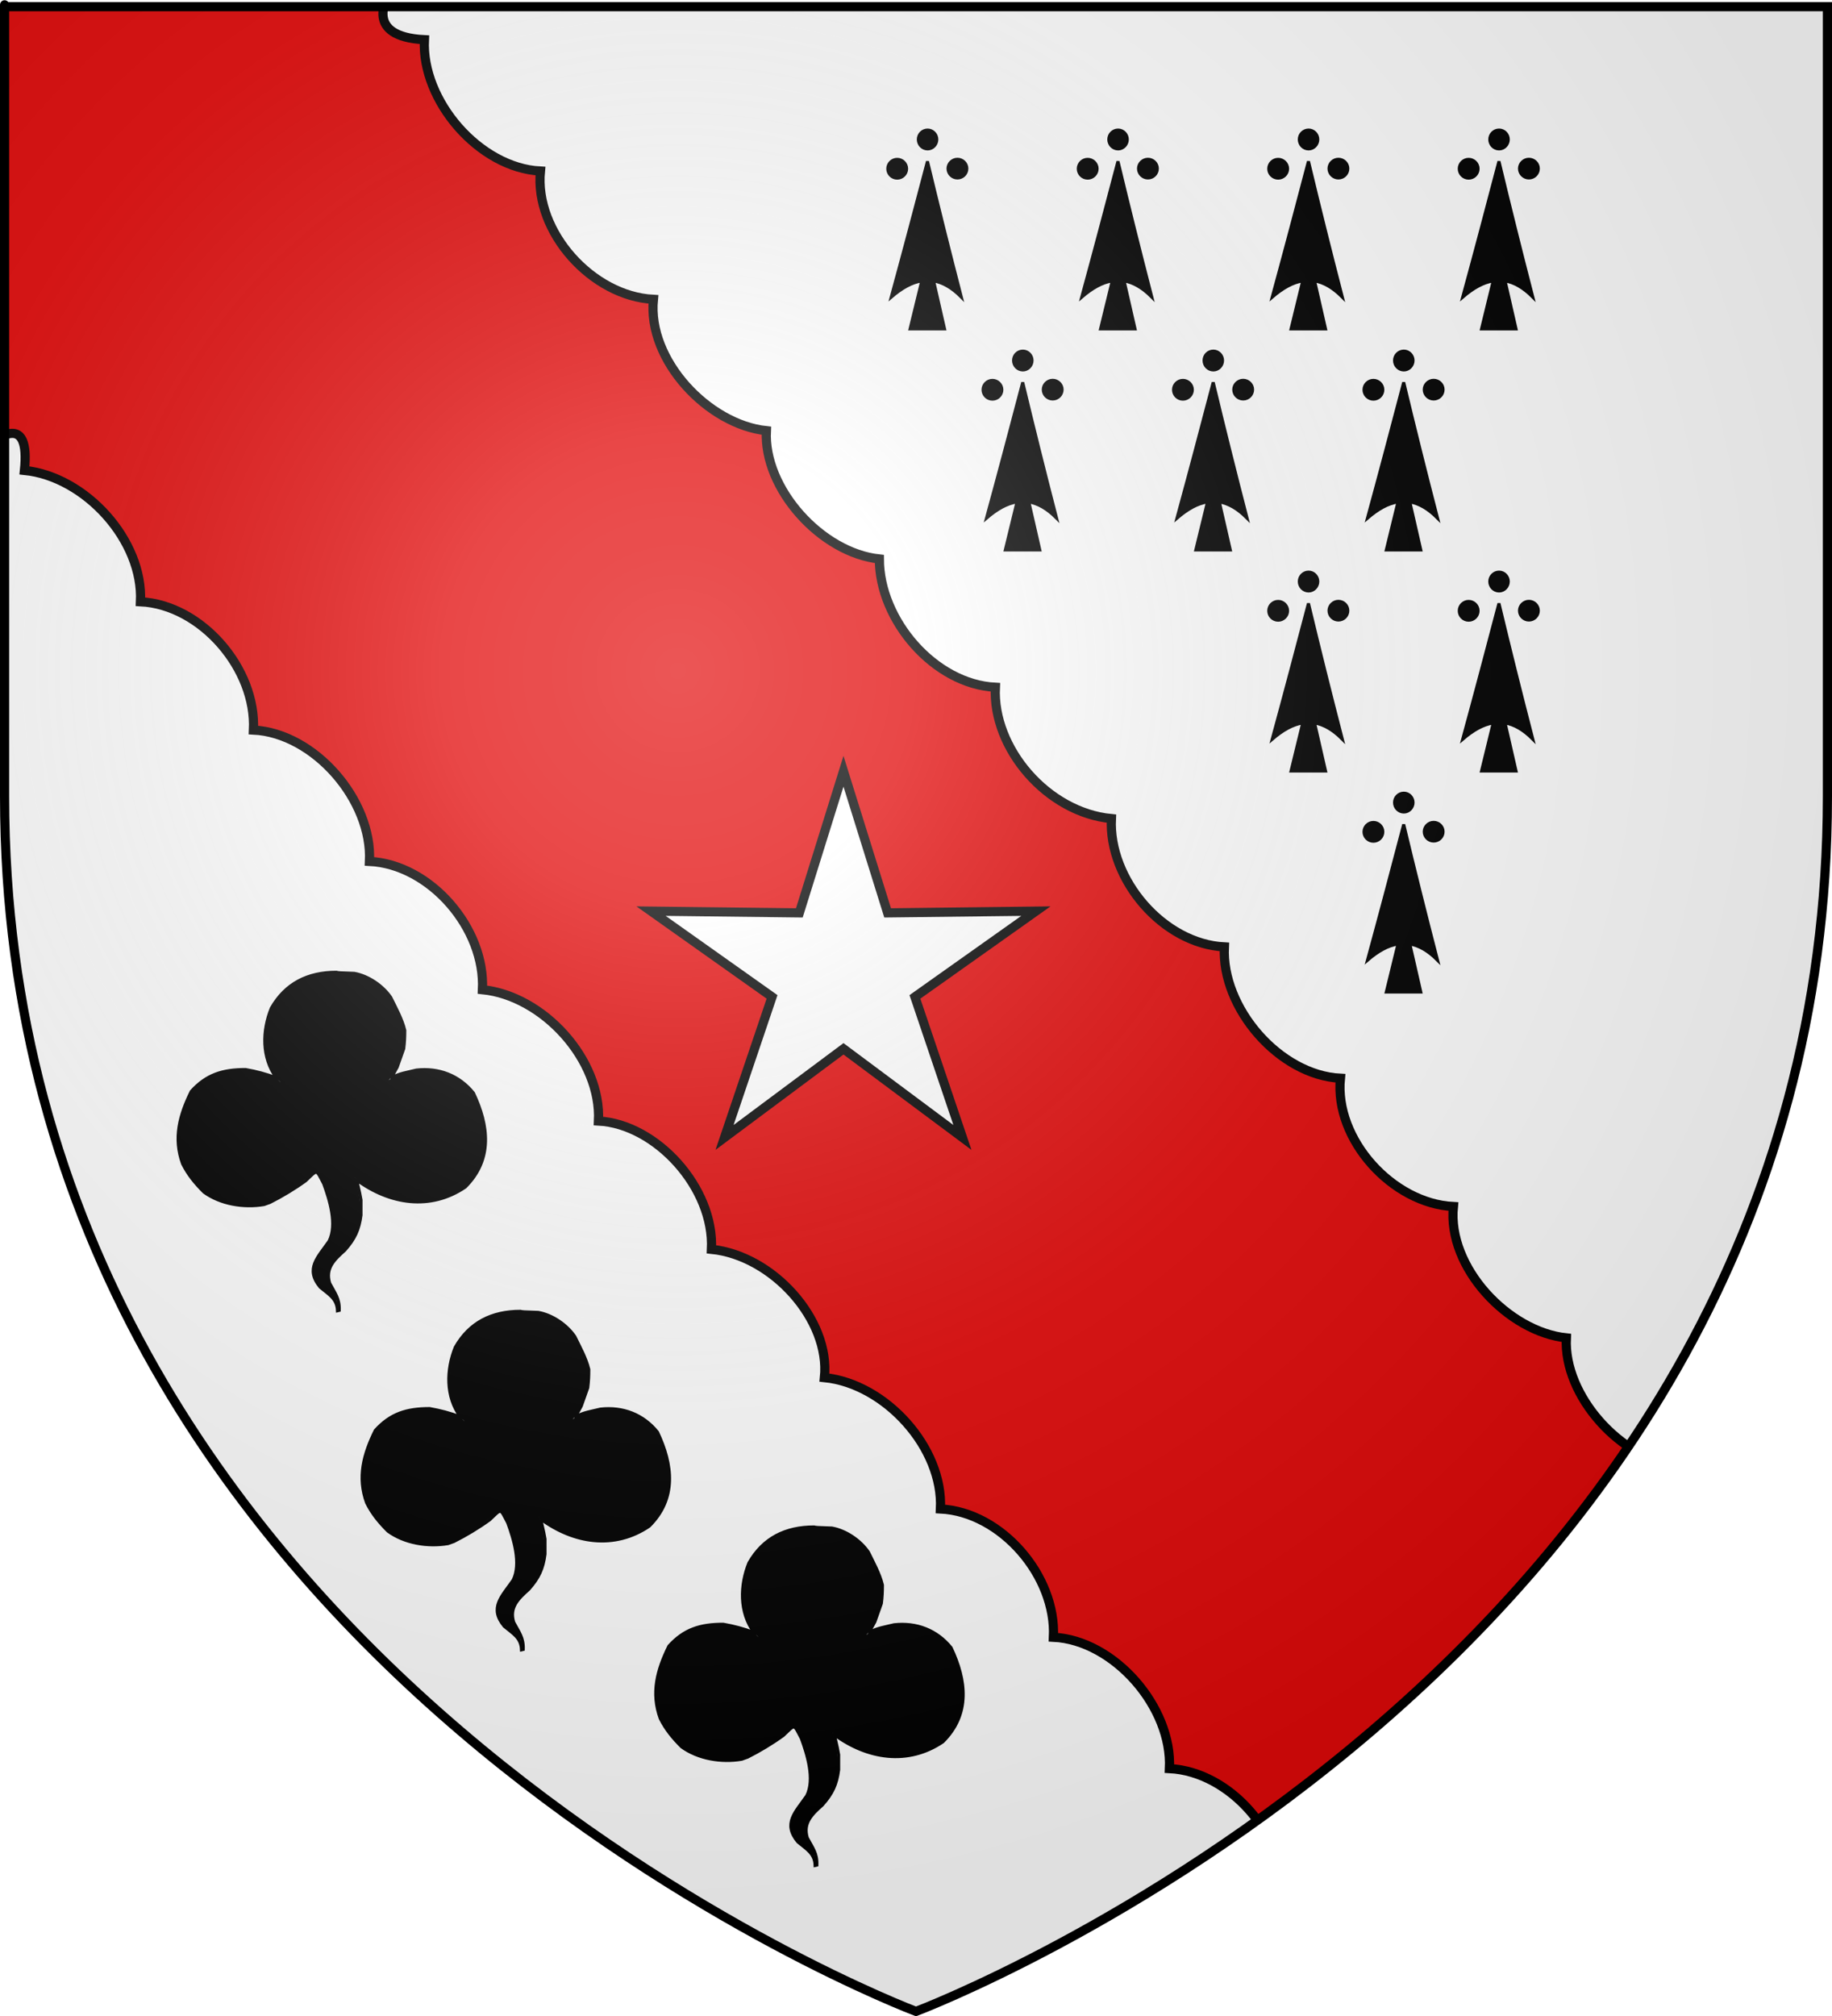
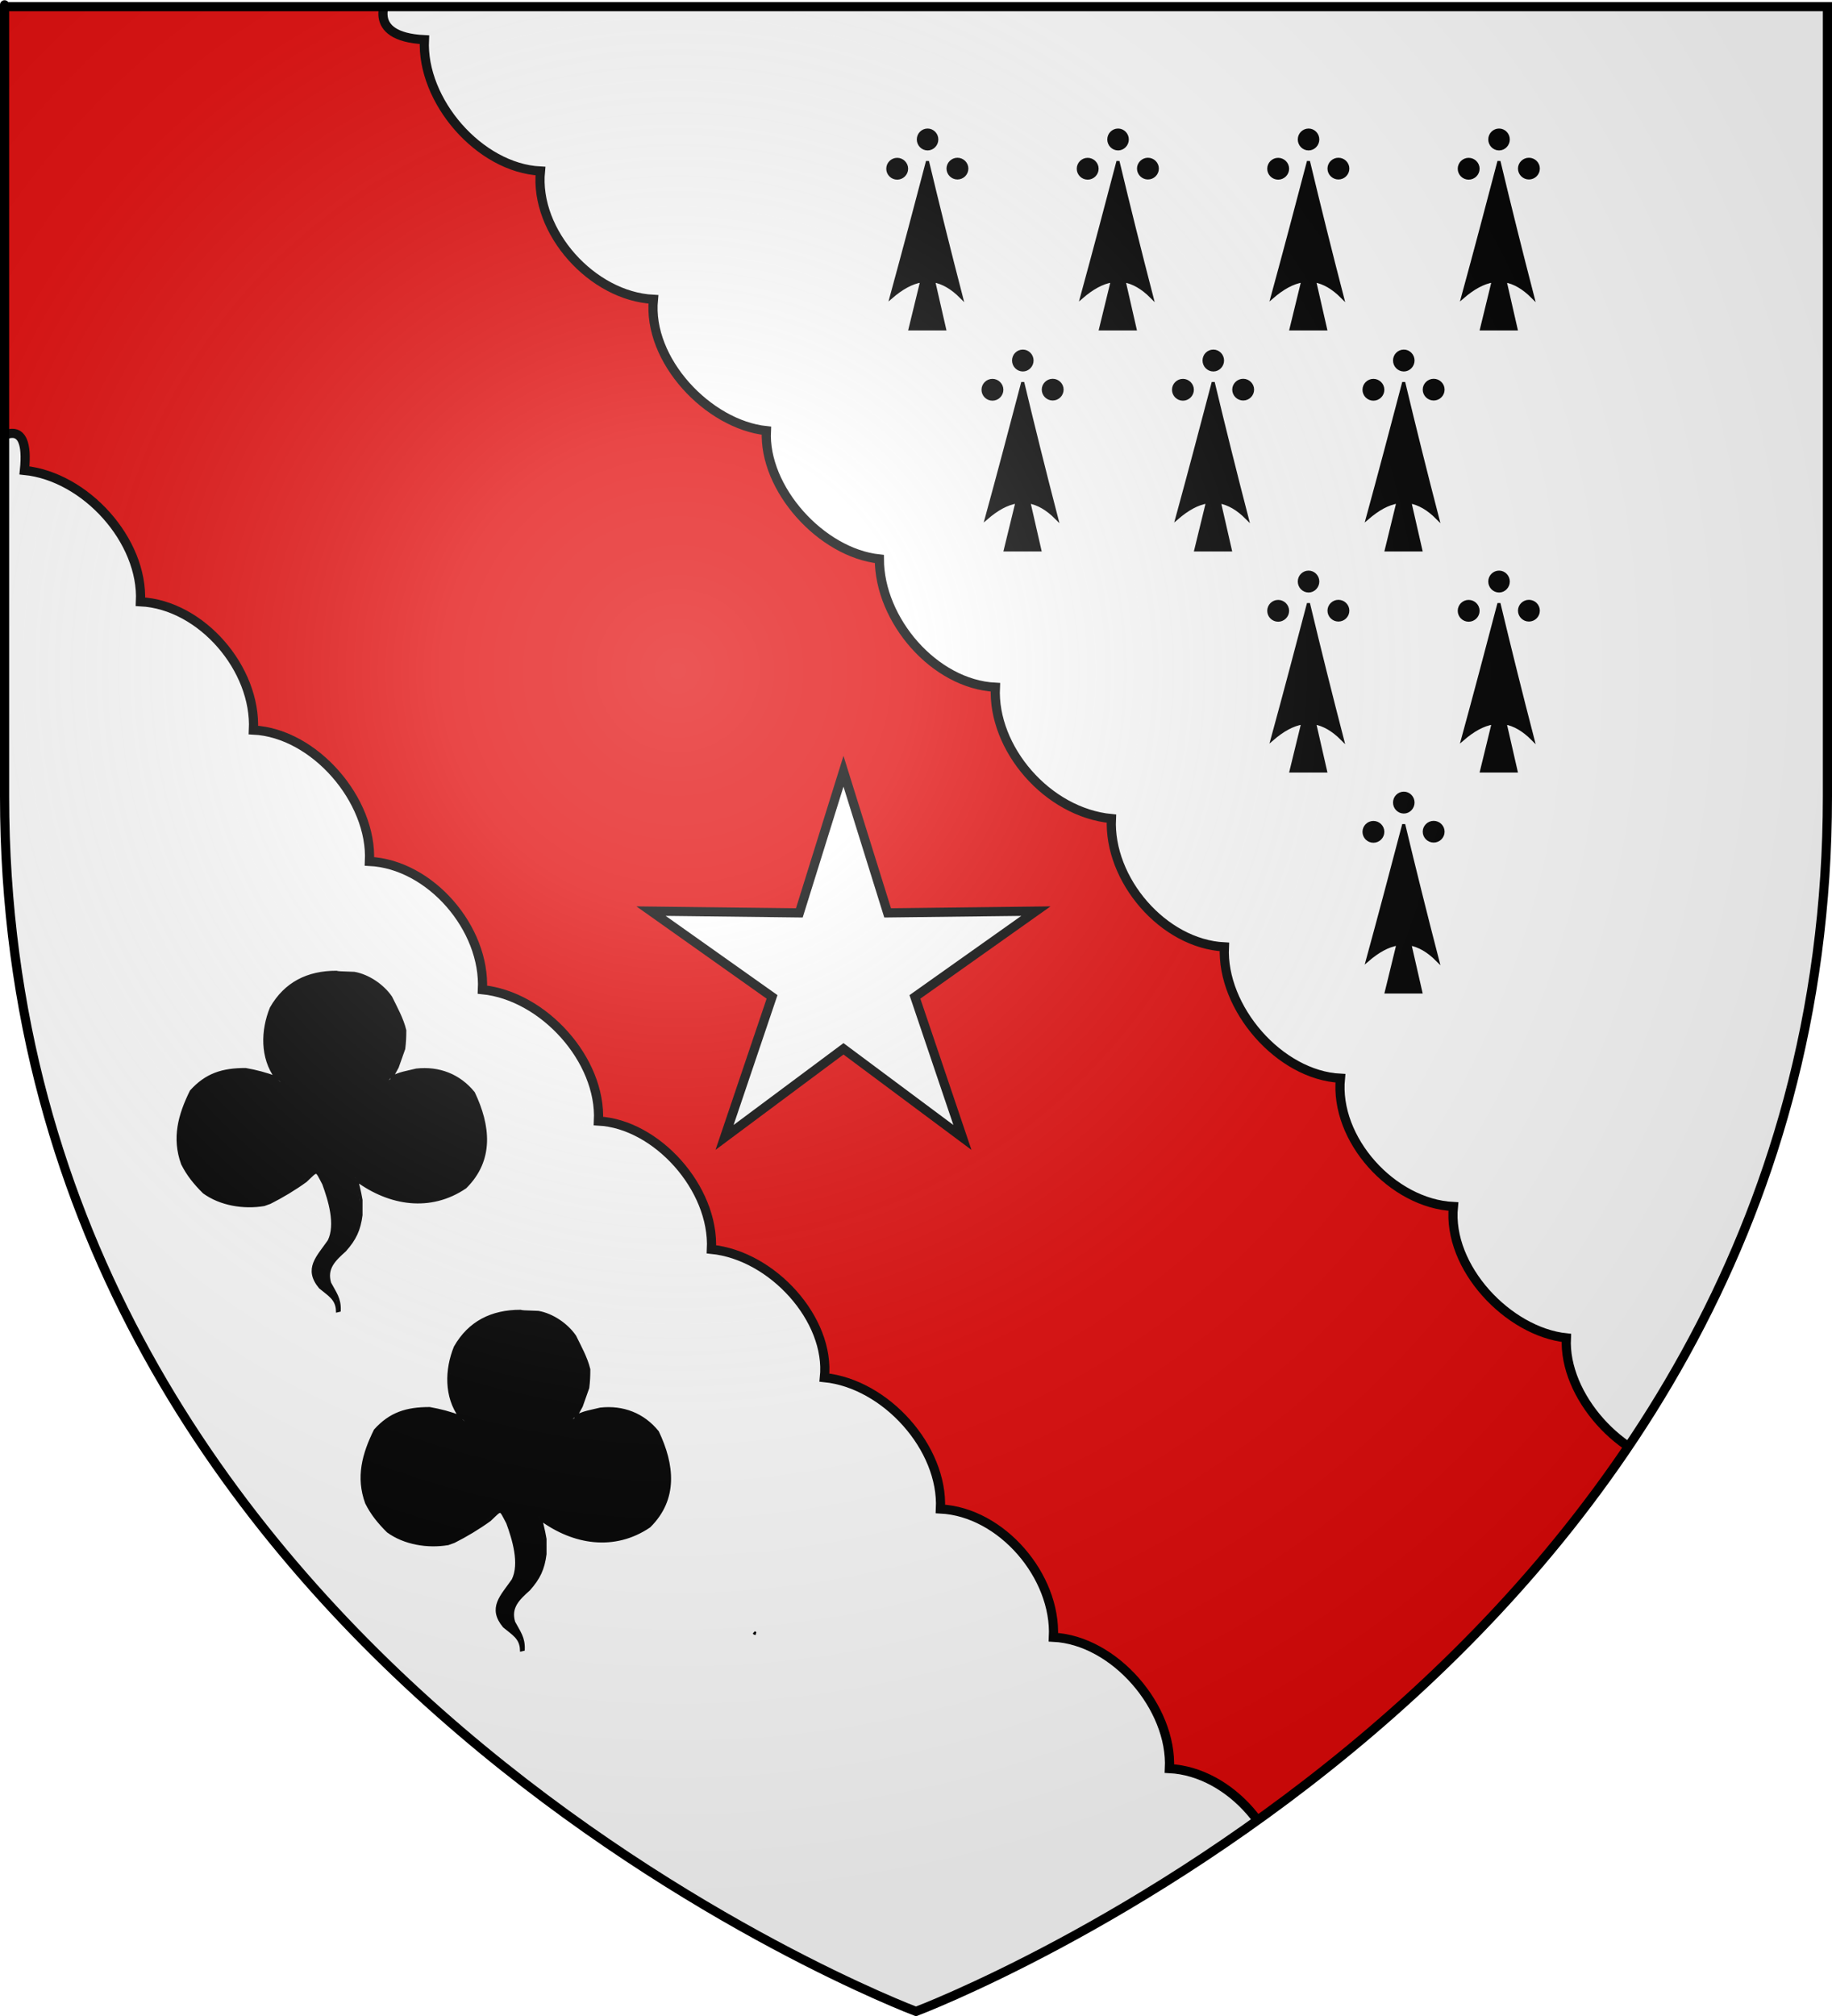
<svg xmlns="http://www.w3.org/2000/svg" xmlns:ns1="http://sodipodi.sourceforge.net/DTD/sodipodi-0.dtd" xmlns:ns2="http://www.inkscape.org/namespaces/inkscape" xmlns:xlink="http://www.w3.org/1999/xlink" height="660" width="600" version="1.0" id="svg2" ns1:version="0.32" ns2:version="0.44" ns1:docname="Blason_Vide_3D.svg" ns1:docbase="D:\Mes documents\Renaud-Notre Lapin" ns2:export-filename="/Users/olivier/Desktop/Blason Rouge/Blason_Vide_3D.png" ns2:export-xdpi="144" ns2:export-ydpi="144">
  <rect width="100%" height="100%" fill="#333333" stroke="none" />
  <ns1:namedview ns2:window-height="712" ns2:window-width="1024" ns2:pageshadow="2" ns2:pageopacity="0.0" guidetolerance="10.0" gridtolerance="10.0" objecttolerance="10.0" borderopacity="1.0" bordercolor="#666666" pagecolor="#ffffff" id="base" showgrid="false" height="660px" ns2:zoom="0.44547727" ns2:cx="396.46229" ns2:cy="478.04383" ns2:window-x="-4" ns2:window-y="-4" ns2:current-layer="layer3" />
  <desc id="desc4">Flag of Canton of Valais (Wallis)</desc>
  <defs id="defs6">
    <linearGradient id="linearGradient2893">
      <stop style="stop-color:white;stop-opacity:0.314;" offset="0" id="stop2895" />
      <stop id="stop2897" offset="0.19" style="stop-color:white;stop-opacity:0.251;" />
      <stop style="stop-color:#6b6b6b;stop-opacity:0.125;" offset="0.6" id="stop2901" />
      <stop style="stop-color:black;stop-opacity:0.125;" offset="1" id="stop2899" />
    </linearGradient>
    <linearGradient id="linearGradient2885">
      <stop id="stop2887" offset="0" style="stop-color:white;stop-opacity:1;" />
      <stop style="stop-color:white;stop-opacity:1;" offset="0.229" id="stop2891" />
      <stop id="stop2889" offset="1" style="stop-color:black;stop-opacity:1;" />
    </linearGradient>
    <linearGradient id="linearGradient2955">
      <stop id="stop2867" offset="0" style="stop-color:#fd0000;stop-opacity:1;" />
      <stop style="stop-color:#e77275;stop-opacity:0.659;" offset="0.5" id="stop2873" />
      <stop style="stop-color:black;stop-opacity:0.323;" offset="1" id="stop2959" />
    </linearGradient>
    <radialGradient ns2:collect="always" xlink:href="#linearGradient2955" id="radialGradient2961" cx="225.524" cy="218.901" fx="225.524" fy="218.901" r="300" gradientTransform="matrix(-4.167939e-4,2.183,-1.884,-3.599562e-4,615.597,-289.121)" gradientUnits="userSpaceOnUse" />
    <polygon id="star" transform="scale(53,53)" points="0,-1 0.588,0.809 -0.951,-0.309 0.951,-0.309 -0.588,0.809 0,-1 " />
    <clipPath id="clip">
      <path d="M 0,-200 L 0,600 L 300,600 L 300,-200 L 0,-200 z " id="path10" />
    </clipPath>
    <radialGradient ns2:collect="always" xlink:href="#linearGradient2955" id="radialGradient1911" gradientUnits="userSpaceOnUse" gradientTransform="matrix(-4.167939e-4,2.183,-1.884,-3.599562e-4,615.597,-289.121)" cx="225.524" cy="218.901" fx="225.524" fy="218.901" r="300" />
    <radialGradient ns2:collect="always" xlink:href="#linearGradient2955" id="radialGradient2865" gradientUnits="userSpaceOnUse" gradientTransform="matrix(0,1.749,-1.593,-1.049767e-7,551.788,-191.29)" cx="225.524" cy="218.901" fx="225.524" fy="218.901" r="300" />
    <radialGradient ns2:collect="always" xlink:href="#linearGradient2955" id="radialGradient2871" gradientUnits="userSpaceOnUse" gradientTransform="matrix(0,1.386,-1.323,-5.741131e-8,-158.082,-109.541)" cx="225.524" cy="218.901" fx="225.524" fy="218.901" r="300" />
    <radialGradient ns2:collect="always" xlink:href="#linearGradient2893" id="radialGradient3163" gradientUnits="userSpaceOnUse" gradientTransform="matrix(1.353,0,0,1.349,-77.629,-85.747)" cx="221.445" cy="226.331" fx="221.445" fy="226.331" r="300" />
  </defs>
  <g ns2:groupmode="layer" id="layer3" ns2:label="Fond écu" style="display:inline">
    <path d="M 300.000,658.500 C 300.000,658.500 598.500,546.180 598.500,260.728 C 598.500,-24.723 598.500,2.176 598.500,2.176 L 1.500,2.176 L 1.500,260.728 C 1.500,546.180 300.000,658.500 300.000,658.500 z" style="fill:#ffffff" id="path2855" />
  </g>
  <g ns2:groupmode="layer" id="layer4" ns2:label="Meubles" ns1:insensitive="true">
    <g id="g8">
      <path d="M 301.896,91.953 L 298.059,107.681 L 309.355,107.681 L 305.761,91.953 C 308.733,92.464 311.732,94.134 314.841,97.258 C 310.949,82.256 307.301,67.605 303.761,52.818 C 299.869,67.605 296.005,82.256 291.897,97.258 C 295.276,94.350 298.572,92.464 301.896,91.953 z" style="fill:#000000;stroke:black;stroke-width:1" id="path12" />
      <path d="M 303.815,42.583 C 305.436,42.583 306.814,43.957 306.814,45.654 C 306.814,47.350 305.436,48.751 303.815,48.751 C 302.113,48.751 300.761,47.350 300.761,45.654 C 300.761,43.957 302.113,42.583 303.815,42.583 z" style="fill:#000000;stroke:black;stroke-width:1" id="path13" />
      <path d="M 313.571,52.145 C 315.273,52.145 316.651,53.518 316.651,55.189 C 316.651,56.885 315.273,58.259 313.571,58.259 C 311.895,58.259 310.490,56.885 310.490,55.189 C 310.490,53.518 311.895,52.145 313.571,52.145 z" style="fill:#000000;stroke:black;stroke-width:1" id="path14" />
      <path d="M 293.844,52.171 C 295.519,52.171 296.923,53.546 296.923,55.242 C 296.923,56.939 295.519,58.313 293.844,58.313 C 292.141,58.313 290.763,56.939 290.763,55.242 C 290.763,53.546 292.141,52.171 293.844,52.171 z" style="fill:#000000;stroke:black;stroke-width:1" id="path15" />
    </g>
    <g id="g9">
      <path d="M 364.284,91.953 L 360.446,107.681 L 371.742,107.681 L 368.148,91.953 C 371.121,92.464 374.121,94.134 377.228,97.258 C 373.336,82.256 369.688,67.605 366.148,52.818 C 362.257,67.605 358.392,82.256 354.284,97.258 C 357.663,94.350 360.960,92.464 364.284,91.953 z" style="fill:#000000;stroke:black;stroke-width:1" id="path16" />
      <path d="M 366.202,42.583 C 367.824,42.583 369.202,43.957 369.202,45.654 C 369.202,47.350 367.824,48.751 366.202,48.751 C 364.500,48.751 363.148,47.350 363.148,45.654 C 363.148,43.957 364.500,42.583 366.202,42.583 z" style="fill:#000000;stroke:black;stroke-width:1" id="path17" />
      <path d="M 375.958,52.145 C 377.660,52.145 379.039,53.518 379.039,55.189 C 379.039,56.885 377.660,58.259 375.958,58.259 C 374.283,58.259 372.877,56.885 372.877,55.189 C 372.877,53.518 374.283,52.145 375.958,52.145 z" style="fill:#000000;stroke:black;stroke-width:1" id="path18" />
      <path d="M 356.231,52.171 C 357.906,52.171 359.312,53.546 359.312,55.242 C 359.312,56.939 357.906,58.313 356.231,58.313 C 354.528,58.313 353.150,56.939 353.150,55.242 C 353.150,53.546 354.528,52.171 356.231,52.171 z" style="fill:#000000;stroke:black;stroke-width:1" id="path19" />
    </g>
    <g id="g10">
      <path d="M 426.671,91.953 L 422.833,107.681 L 434.130,107.681 L 430.535,91.953 C 433.508,92.464 436.508,94.134 439.615,97.258 C 435.724,82.256 432.076,67.605 428.536,52.818 C 424.645,67.605 420.780,82.256 416.673,97.258 C 420.050,94.350 423.347,92.464 426.671,91.953 z" style="fill:#000000;stroke:black;stroke-width:1" id="path20" />
      <path d="M 428.590,42.583 C 430.211,42.583 431.590,43.957 431.590,45.654 C 431.590,47.350 430.211,48.751 428.590,48.751 C 426.887,48.751 425.537,47.350 425.537,45.654 C 425.537,43.957 426.887,42.583 428.590,42.583 z" style="fill:#000000;stroke:black;stroke-width:1" id="path21" />
      <path d="M 438.345,52.145 C 440.048,52.145 441.426,53.518 441.426,55.189 C 441.426,56.885 440.048,58.259 438.345,58.259 C 436.670,58.259 435.264,56.885 435.264,55.189 C 435.264,53.518 436.670,52.145 438.345,52.145 z" style="fill:#000000;stroke:black;stroke-width:1" id="path22" />
      <path d="M 418.618,52.171 C 420.293,52.171 421.699,53.546 421.699,55.242 C 421.699,56.939 420.293,58.313 418.618,58.313 C 416.915,58.313 415.537,56.939 415.537,55.242 C 415.537,53.546 416.915,52.171 418.618,52.171 z" style="fill:#000000;stroke:black;stroke-width:1" id="path23" />
    </g>
    <g id="g11">
      <path d="M 489.058,91.953 L 485.221,107.681 L 496.517,107.681 L 492.923,91.953 C 495.896,92.464 498.895,94.134 502.003,97.258 C 498.112,82.256 494.464,67.605 490.923,52.818 C 487.032,67.605 483.168,82.256 479.060,97.258 C 482.438,94.350 485.735,92.464 489.058,91.953 z" style="fill:#000000;stroke:black;stroke-width:1" id="path24" />
      <path d="M 490.977,42.583 C 492.599,42.583 493.977,43.957 493.977,45.654 C 493.977,47.350 492.599,48.751 490.977,48.751 C 489.274,48.751 487.924,47.350 487.924,45.654 C 487.924,43.957 489.274,42.583 490.977,42.583 z" style="fill:#000000;stroke:black;stroke-width:1" id="path25" />
      <path d="M 500.733,52.145 C 502.436,52.145 503.813,53.518 503.813,55.189 C 503.813,56.885 502.436,58.259 500.733,58.259 C 499.057,58.259 497.653,56.885 497.653,55.189 C 497.653,53.518 499.057,52.145 500.733,52.145 z" style="fill:#000000;stroke:black;stroke-width:1" id="path26" />
      <path d="M 481.005,52.171 C 482.681,52.171 484.086,53.546 484.086,55.242 C 484.086,56.939 482.681,58.313 481.005,58.313 C 479.303,58.313 477.925,56.939 477.925,55.242 C 477.925,53.546 479.303,52.171 481.005,52.171 z" style="fill:#000000;stroke:black;stroke-width:1" id="path27" />
    </g>
    <g id="g12">
      <path d="M 333.090,164.315 L 329.252,180.044 L 340.548,180.044 L 336.954,164.315 C 339.927,164.827 342.927,166.496 346.034,169.621 C 342.143,154.619 338.495,139.967 334.955,125.181 C 331.063,139.967 327.199,154.619 323.091,169.621 C 326.469,166.712 329.765,164.827 333.090,164.315 z" style="fill:#000000;stroke:black;stroke-width:1" id="path28" />
      <path d="M 335.009,114.946 C 336.630,114.946 338.008,116.319 338.008,118.016 C 338.008,119.713 336.630,121.114 335.009,121.114 C 333.306,121.114 331.955,119.713 331.955,118.016 C 331.955,116.319 333.306,114.946 335.009,114.946 z" style="fill:#000000;stroke:black;stroke-width:1" id="path29" />
      <path d="M 344.764,124.508 C 346.467,124.508 347.845,125.881 347.845,127.550 C 347.845,129.247 346.467,130.621 344.764,130.621 C 343.088,130.621 341.684,129.247 341.684,127.550 C 341.684,125.881 343.088,124.508 344.764,124.508 z" style="fill:#000000;stroke:black;stroke-width:1" id="path30" />
      <path d="M 325.037,124.534 C 326.712,124.534 328.118,125.908 328.118,127.605 C 328.118,129.301 326.712,130.675 325.037,130.675 C 323.335,130.675 321.956,129.301 321.956,127.605 C 321.956,125.908 323.335,124.534 325.037,124.534 z" style="fill:#000000;stroke:black;stroke-width:1" id="path31" />
    </g>
    <g id="g13">
      <path d="M 395.477,164.315 L 391.640,180.044 L 402.936,180.044 L 399.342,164.315 C 402.314,164.827 405.314,166.496 408.422,169.621 C 404.531,154.619 400.882,139.967 397.342,125.181 C 393.450,139.967 389.586,154.619 385.479,169.621 C 388.857,166.712 392.154,164.827 395.477,164.315 z" style="fill:#000000;stroke:black;stroke-width:1" id="path32" />
      <path d="M 397.396,114.946 C 399.017,114.946 400.395,116.319 400.395,118.016 C 400.395,119.713 399.017,121.114 397.396,121.114 C 395.694,121.114 394.342,119.713 394.342,118.016 C 394.342,116.319 395.694,114.946 397.396,114.946 z" style="fill:#000000;stroke:black;stroke-width:1" id="path33" />
      <path d="M 407.152,124.508 C 408.854,124.508 410.232,125.881 410.232,127.550 C 410.232,129.247 408.854,130.621 407.152,130.621 C 405.476,130.621 404.071,129.247 404.071,127.550 C 404.071,125.881 405.476,124.508 407.152,124.508 z" style="fill:#000000;stroke:black;stroke-width:1" id="path34" />
      <path d="M 387.424,124.534 C 389.100,124.534 390.505,125.908 390.505,127.605 C 390.505,129.301 389.100,130.675 387.424,130.675 C 385.722,130.675 384.344,129.301 384.344,127.605 C 384.344,125.908 385.722,124.534 387.424,124.534 z" style="fill:#000000;stroke:black;stroke-width:1" id="path35" />
    </g>
    <g id="g14">
      <path d="M 457.865,164.315 L 454.028,180.044 L 465.324,180.044 L 461.730,164.315 C 464.702,164.827 467.702,166.496 470.809,169.621 C 466.918,154.619 463.270,139.967 459.729,125.181 C 455.839,139.967 451.973,154.619 447.866,169.621 C 451.244,166.712 454.541,164.827 457.865,164.315 z" style="fill:#000000;stroke:black;stroke-width:1" id="path36" />
      <path d="M 459.783,114.946 C 461.405,114.946 462.784,116.319 462.784,118.016 C 462.784,119.713 461.405,121.114 459.783,121.114 C 458.081,121.114 456.730,119.713 456.730,118.016 C 456.730,116.319 458.081,114.946 459.783,114.946 z" style="fill:#000000;stroke:black;stroke-width:1" id="path37" />
      <path d="M 469.539,124.508 C 471.241,124.508 472.620,125.881 472.620,127.550 C 472.620,129.247 471.241,130.621 469.539,130.621 C 467.864,130.621 466.458,129.247 466.458,127.550 C 466.458,125.881 467.864,124.508 469.539,124.508 z" style="fill:#000000;stroke:black;stroke-width:1" id="path38" />
      <path d="M 449.812,124.534 C 451.488,124.534 452.892,125.908 452.892,127.605 C 452.892,129.301 451.488,130.675 449.812,130.675 C 448.109,130.675 446.731,129.301 446.731,127.605 C 446.731,125.908 448.109,124.534 449.812,124.534 z" style="fill:#000000;stroke:black;stroke-width:1" id="path39" />
    </g>
    <g id="g16">
      <path d="M 426.671,236.677 L 422.833,252.407 L 434.130,252.407 L 430.535,236.677 C 433.508,237.189 436.508,238.859 439.615,241.983 C 435.724,226.982 432.076,212.329 428.536,197.543 C 424.645,212.329 420.780,226.982 416.673,241.983 C 420.050,239.074 423.347,237.189 426.671,236.677 z" style="fill:#000000;stroke:black;stroke-width:1" id="path44" />
      <path d="M 428.590,187.308 C 430.211,187.308 431.590,188.682 431.590,190.379 C 431.590,192.076 430.211,193.477 428.590,193.477 C 426.887,193.477 425.537,192.076 425.537,190.379 C 425.537,188.682 426.887,187.308 428.590,187.308 z" style="fill:#000000;stroke:black;stroke-width:1" id="path45" />
      <path d="M 438.345,196.869 C 440.048,196.869 441.426,198.244 441.426,199.913 C 441.426,201.610 440.048,202.984 438.345,202.984 C 436.670,202.984 435.264,201.610 435.264,199.913 C 435.264,198.244 436.670,196.869 438.345,196.869 z" style="fill:#000000;stroke:black;stroke-width:1" id="path46" />
      <path d="M 418.618,196.897 C 420.293,196.897 421.699,198.270 421.699,199.967 C 421.699,201.664 420.293,203.038 418.618,203.038 C 416.915,203.038 415.537,201.664 415.537,199.967 C 415.537,198.270 416.915,196.897 418.618,196.897 z" style="fill:#000000;stroke:black;stroke-width:1" id="path47" />
    </g>
    <g id="g17">
      <path d="M 489.058,236.677 L 485.221,252.407 L 496.517,252.407 L 492.923,236.677 C 495.896,237.189 498.895,238.859 502.003,241.983 C 498.112,226.982 494.464,212.329 490.923,197.543 C 487.032,212.329 483.168,226.982 479.060,241.983 C 482.438,239.074 485.735,237.189 489.058,236.677 z" style="fill:#000000;stroke:black;stroke-width:1" id="path48" />
      <path d="M 490.977,187.308 C 492.599,187.308 493.977,188.682 493.977,190.379 C 493.977,192.076 492.599,193.477 490.977,193.477 C 489.274,193.477 487.924,192.076 487.924,190.379 C 487.924,188.682 489.274,187.308 490.977,187.308 z" style="fill:#000000;stroke:black;stroke-width:1" id="path49" />
      <path d="M 500.733,196.869 C 502.436,196.869 503.813,198.244 503.813,199.913 C 503.813,201.610 502.436,202.984 500.733,202.984 C 499.057,202.984 497.653,201.610 497.653,199.913 C 497.653,198.244 499.057,196.869 500.733,196.869 z" style="fill:#000000;stroke:black;stroke-width:1" id="path50" />
      <path d="M 481.005,196.897 C 482.681,196.897 484.086,198.270 484.086,199.967 C 484.086,201.664 482.681,203.038 481.005,203.038 C 479.303,203.038 477.925,201.664 477.925,199.967 C 477.925,198.270 479.303,196.897 481.005,196.897 z" style="fill:#000000;stroke:black;stroke-width:1" id="path51" />
    </g>
    <g id="g18">
      <path d="M 457.865,309.040 L 454.028,324.769 L 465.324,324.769 L 461.730,309.040 C 464.702,309.551 467.702,311.222 470.809,314.346 C 466.918,299.344 463.270,284.692 459.729,269.906 C 455.839,284.692 451.973,299.344 447.866,314.346 C 451.244,311.437 454.541,309.551 457.865,309.040 z" style="fill:#000000;stroke:black;stroke-width:1" id="path52" />
      <path d="M 459.783,259.671 C 461.405,259.671 462.784,261.045 462.784,262.742 C 462.784,264.438 461.405,265.838 459.783,265.838 C 458.081,265.838 456.730,264.438 456.730,262.742 C 456.730,261.045 458.081,259.671 459.783,259.671 z" style="fill:#000000;stroke:black;stroke-width:1" id="path53" />
      <path d="M 469.539,269.232 C 471.241,269.232 472.620,270.606 472.620,272.276 C 472.620,273.973 471.241,275.346 469.539,275.346 C 467.864,275.346 466.458,273.973 466.458,272.276 C 466.458,270.606 467.864,269.232 469.539,269.232 z" style="fill:#000000;stroke:black;stroke-width:1" id="path54" />
      <path d="M 449.812,269.260 C 451.488,269.260 452.892,270.633 452.892,272.330 C 452.892,274.027 451.488,275.400 449.812,275.400 C 448.109,275.400 446.731,274.027 446.731,272.330 C 446.731,270.633 448.109,269.260 449.812,269.260 z" style="fill:#000000;stroke:black;stroke-width:1" id="path55" />
    </g>
    <g id="g20">
      <path d="M 582.640,453.765 L 578.802,469.494 L 590.098,469.494 L 586.504,453.765 C 589.477,454.277 592.477,455.946 595.584,459.071 C 591.693,444.069 588.045,429.417 584.505,414.630 C 580.613,429.417 576.749,444.069 572.641,459.071 C 576.019,456.162 579.316,454.277 582.640,453.765 z" style="fill:#000000;stroke:black;stroke-width:1" id="path60" />
      <path d="M 584.559,404.396 C 586.180,404.396 587.558,405.769 587.558,407.466 C 587.558,409.163 586.180,410.564 584.559,410.564 C 582.856,410.564 581.505,409.163 581.505,407.466 C 581.505,405.769 582.856,404.396 584.559,404.396 z" style="fill:#000000;stroke:black;stroke-width:1" id="path61" />
      <path d="M 594.314,413.958 C 596.017,413.958 597.395,415.331 597.395,417.000 C 597.395,418.697 596.017,420.071 594.314,420.071 C 592.638,420.071 591.234,418.697 591.234,417.000 C 591.234,415.331 592.638,413.958 594.314,413.958 z" style="fill:#000000;stroke:black;stroke-width:1" id="path62" />
      <path d="M 574.587,413.984 C 576.262,413.984 577.668,415.358 577.668,417.054 C 577.668,418.751 576.262,420.125 574.587,420.125 C 572.885,420.125 571.506,418.751 571.506,417.054 C 571.506,415.358 572.885,413.984 574.587,413.984 z" style="fill:#000000;stroke:black;stroke-width:1" id="path63" />
    </g>
    <g id="g21">
      <path d="M 582.640,598.490 L 578.802,614.219 L 590.098,614.219 L 586.504,598.490 C 589.477,599.001 592.477,600.672 595.584,603.796 C 591.693,588.794 588.045,574.142 584.505,559.356 C 580.613,574.142 576.749,588.794 572.641,603.796 C 576.019,600.887 579.316,599.001 582.640,598.490 z" style="fill:#000000;stroke:black;stroke-width:1" id="path64" />
-       <path d="M 584.559,549.121 C 586.180,549.121 587.558,550.495 587.558,552.192 C 587.558,553.888 586.180,555.288 584.559,555.288 C 582.856,555.288 581.505,553.888 581.505,552.192 C 581.505,550.495 582.856,549.121 584.559,549.121 z" style="fill:#000000;stroke:black;stroke-width:1" id="path65" />
+       <path d="M 584.559,549.121 C 586.180,549.121 587.558,550.495 587.558,552.192 C 587.558,553.888 586.180,555.288 584.559,555.288 C 582.856,555.288 581.505,553.888 581.505,552.192 C 581.505,550.495 582.856,549.121 584.559,549.121 " style="fill:#000000;stroke:black;stroke-width:1" id="path65" />
      <path d="M 594.314,558.682 C 596.017,558.682 597.395,560.056 597.395,561.726 C 597.395,563.423 596.017,564.796 594.314,564.796 C 592.638,564.796 591.234,563.423 591.234,561.726 C 591.234,560.056 592.638,558.682 594.314,558.682 z" style="fill:#000000;stroke:black;stroke-width:1" id="path66" />
      <path d="M 574.587,558.709 C 576.262,558.709 577.668,560.083 577.668,561.780 C 577.668,563.476 576.262,564.850 574.587,564.850 C 572.885,564.850 571.506,563.476 571.506,561.780 C 571.506,560.083 572.885,558.709 574.587,558.709 z" style="fill:#000000;stroke:black;stroke-width:1" id="path67" />
    </g>
    <g id="g22">
      <path d="M 150.798,463.879 C 145.903,457.255 146.158,448.365 149.115,441.066 C 153.742,432.939 161.072,429.297 170.442,429.297 C 171.156,429.475 171.156,429.475 176.293,429.653 C 180.844,430.456 185.586,433.652 188.237,437.525 C 189.881,440.913 191.921,444.505 192.839,448.313 C 192.839,450.314 192.762,452.250 192.495,454.326 C 191.781,456.326 191.067,458.325 190.366,460.338 C 188.594,463.523 188.594,463.523 188.594,463.879 C 190.596,462.452 194.216,461.943 196.650,461.318 C 203.955,460.504 210.635,463.026 215.325,468.834 C 220.386,479.496 221.687,490.666 212.623,499.646 C 201.201,507.390 187.893,505.263 177.121,497.341 C 177.262,498.372 177.976,500.665 178.498,503.850 C 178.498,505.492 178.498,507.149 178.498,508.805 C 177.873,513.606 176.497,516.587 173.195,520.306 C 169.804,523.338 166.744,526.165 168.237,531.095 C 169.995,534.407 171.513,536.139 171.372,539.973 C 171.181,540.012 170.990,540.062 170.798,540.113 C 170.646,536.113 167.981,534.815 165.139,532.420 C 160.116,526.369 164.335,522.662 168.058,517.300 C 170.747,511.874 168.185,503.722 166.286,498.538 C 163.672,493.609 164.374,493.812 160.358,497.570 C 156.712,500.206 152.646,502.652 148.669,504.652 C 148.019,504.882 147.368,505.110 146.719,505.352 C 140.026,506.473 132.492,505.213 127.075,501.289 C 124.130,498.346 121.873,495.596 120.076,492.004 C 117.004,483.609 119.082,476.043 122.906,468.299 C 127.877,462.784 133.181,461.140 140.701,461.140 C 144.284,461.778 147.279,462.567 150.798,463.879 z" style="fill:#808080;stroke:black;stroke-width:1" id="path68" />
      <path d="M 170.097,536.228 C 166.350,532.586 162.308,530.484 163.813,524.905 C 165.572,521.810 167.714,518.969 169.472,515.886 C 171.002,508.881 167.994,500.143 164.463,494.245 C 163.902,494.029 163.902,494.029 163.367,494.029 C 158.064,498.257 153.398,502.028 146.897,504.652 C 145.954,504.817 145.010,504.995 144.067,505.174 C 138.191,505.174 132.008,504.015 127.253,500.575 C 122.791,496.156 120.688,492.908 119.363,487.049 C 119.044,480.209 120.369,474.082 123.799,468.134 C 127.049,464.821 129.280,463.815 133.792,462.376 C 140.014,461.204 144.934,462.109 150.798,464.682 C 151.270,465.076 151.933,466.044 152.608,466.044 C 152.620,465.726 152.634,465.420 152.659,465.114 C 146.592,458.275 147.305,451.969 148.758,443.537 C 151.983,435.308 157.464,432.251 165.840,429.997 C 170.097,429.997 170.097,429.997 177.172,430.353 C 180.538,431.577 183.342,433.410 186.249,435.703 C 188.824,439.499 190.544,443.562 192.138,447.957 C 192.928,453.421 190.238,461.447 186.287,465.293 C 186.261,465.471 186.235,465.649 186.211,465.828 C 187.740,465.255 189.308,464.236 190.812,463.434 C 192.520,462.962 194.229,462.491 195.937,462.019 C 202.081,461.178 207.881,462.503 212.763,466.796 C 216.626,471.330 218.156,476.744 218.870,482.807 C 218.640,488.067 217.671,492.335 214.446,496.780 C 212.215,499.137 210.813,500.066 207.983,501.633 C 205.740,502.334 203.496,503.047 201.252,503.760 C 196.242,503.760 192.265,503.811 187.625,502.346 C 184.260,500.818 180.639,499.174 177.707,497.124 C 177.707,497.009 177.707,496.894 177.707,496.780 C 176.471,495.800 176.471,495.800 175.936,495.532 C 175.885,496.194 175.732,496.283 176.204,496.945 C 177.657,503.187 178.562,507.480 176.726,513.760 C 176.254,514.753 175.783,515.759 175.311,516.765 C 171.461,522.077 165.317,524.395 167.880,531.974 C 168.185,532.547 170.301,535.528 170.097,536.228 z" style="fill:#000000;stroke:black;stroke-width:1" id="path69" />
      <path d="M 150.798,463.879 C 150.963,463.969 151.142,464.058 151.321,464.147 C 150.976,464.147 150.976,464.147 150.798,463.879 z" style="fill:#000000;stroke:black;stroke-width:1" id="path70" />
    </g>
    <g id="g23">
-       <path d="M 246.965,534.479 C 242.070,527.855 242.325,518.965 245.282,511.666 C 249.909,503.539 257.239,499.897 266.608,499.897 C 267.323,500.075 267.323,500.075 272.460,500.253 C 277.011,501.056 281.752,504.252 284.403,508.125 C 286.048,511.513 288.087,515.105 289.006,518.913 C 289.006,520.914 288.929,522.850 288.661,524.926 C 287.948,526.926 287.234,528.925 286.533,530.938 C 284.761,534.122 284.761,534.122 284.761,534.479 C 286.762,533.052 290.383,532.543 292.817,531.918 C 300.121,531.104 306.802,533.626 311.492,539.434 C 316.553,550.095 317.854,561.266 308.790,570.246 C 297.368,577.990 284.060,575.863 273.288,567.941 C 273.428,568.972 274.142,571.265 274.665,574.450 C 274.665,576.092 274.665,577.749 274.665,579.405 C 274.040,584.206 272.664,587.187 269.362,590.906 C 265.971,593.938 262.911,596.765 264.403,601.695 C 266.162,605.007 267.679,606.739 267.539,610.573 C 267.347,610.612 267.157,610.662 266.965,610.713 C 266.812,606.713 264.148,605.415 261.305,603.020 C 256.283,596.969 260.502,593.262 264.225,587.900 C 266.914,582.474 264.352,574.322 262.453,569.138 C 259.839,564.209 260.541,564.413 256.525,568.170 C 252.879,570.806 248.813,573.252 244.835,575.252 C 244.186,575.482 243.535,575.710 242.885,575.952 C 236.193,577.073 228.659,575.813 223.242,571.889 C 220.297,568.946 218.040,566.196 216.243,562.604 C 213.170,554.209 215.249,546.643 219.073,538.899 C 224.044,533.384 229.347,531.740 236.868,531.740 C 240.450,532.378 243.446,533.167 246.965,534.479 z" style="fill:#808080;stroke:black;stroke-width:1" id="path71" />
-       <path d="M 266.264,606.828 C 262.517,603.186 258.475,601.084 259.979,595.505 C 261.739,592.410 263.881,589.569 265.640,586.486 C 267.169,579.481 264.160,570.743 260.630,564.845 C 260.069,564.629 260.069,564.629 259.533,564.629 C 254.230,568.857 249.565,572.628 243.064,575.252 C 242.121,575.417 241.177,575.595 240.233,575.774 C 234.357,575.774 228.175,574.615 223.420,571.175 C 218.958,566.756 216.854,563.508 215.529,557.649 C 215.211,550.809 216.536,544.682 219.965,538.734 C 223.216,535.421 225.447,534.415 229.959,532.976 C 236.180,531.804 241.100,532.709 246.965,535.282 C 247.436,535.676 248.099,536.644 248.775,536.644 C 248.787,536.326 248.800,536.020 248.826,535.714 C 242.758,528.875 243.471,522.569 244.925,514.137 C 248.149,505.908 253.631,502.851 262.006,500.597 C 266.264,500.597 266.264,500.597 273.339,500.953 C 276.704,502.177 279.509,504.010 282.415,506.303 C 284.991,510.099 286.711,514.162 288.305,518.557 C 289.095,524.021 286.405,532.046 282.453,535.893 C 282.428,536.071 282.402,536.249 282.377,536.428 C 283.906,535.855 285.474,534.836 286.979,534.034 C 288.687,533.562 290.395,533.091 292.103,532.619 C 298.248,531.778 304.048,533.103 308.930,537.396 C 312.792,541.931 314.322,547.344 315.036,553.407 C 314.807,558.667 313.838,562.935 310.613,567.380 C 308.382,569.737 306.980,570.666 304.149,572.233 C 301.906,572.934 299.663,573.647 297.419,574.360 C 292.409,574.360 288.432,574.412 283.792,572.946 C 280.426,571.418 276.806,569.774 273.874,567.724 C 273.874,567.609 273.874,567.495 273.874,567.380 C 272.638,566.400 272.638,566.400 272.102,566.131 C 272.052,566.794 271.898,566.883 272.371,567.545 C 273.824,573.787 274.729,578.080 272.892,584.360 C 272.421,585.353 271.949,586.359 271.478,587.365 C 267.628,592.677 261.484,594.995 264.047,602.574 C 264.352,603.147 266.468,606.128 266.264,606.828 z" style="fill:#000000;stroke:black;stroke-width:1" id="path72" />
      <path d="M 246.965,534.479 C 247.130,534.569 247.308,534.658 247.487,534.747 C 247.143,534.747 247.143,534.747 246.965,534.479 z" style="fill:#000000;stroke:black;stroke-width:1" id="path73" />
    </g>
    <g id="g24">
      <path d="M 90.531,352.879 C 85.636,346.255 85.891,337.365 88.849,330.066 C 93.476,321.939 100.806,318.297 110.175,318.297 C 110.889,318.475 110.889,318.475 116.026,318.653 C 120.577,319.456 125.319,322.652 127.970,326.525 C 129.615,329.913 131.654,333.505 132.572,337.313 C 132.572,339.314 132.495,341.250 132.228,343.326 C 131.515,345.326 130.800,347.325 130.100,349.338 C 128.328,352.523 128.328,352.523 128.328,352.879 C 130.329,351.452 133.950,350.943 136.383,350.318 C 143.688,349.504 150.368,352.026 155.059,357.834 C 160.120,368.495 161.420,379.666 152.356,388.646 C 140.934,396.390 127.627,394.263 116.855,386.341 C 116.995,387.372 117.709,389.665 118.232,392.850 C 118.232,394.492 118.232,396.149 118.232,397.805 C 117.607,402.606 116.230,405.587 112.929,409.306 C 109.538,412.338 106.478,415.165 107.970,420.095 C 109.728,423.407 111.246,425.139 111.106,428.973 C 110.914,429.012 110.723,429.062 110.532,429.113 C 110.379,425.113 107.715,423.815 104.872,421.420 C 99.850,415.369 104.069,411.662 107.792,406.300 C 110.481,400.874 107.919,392.722 106.020,387.538 C 103.406,382.609 104.108,382.813 100.092,386.570 C 96.445,389.206 92.379,391.652 88.402,393.652 C 87.752,393.882 87.102,394.110 86.452,394.352 C 79.759,395.473 72.226,394.213 66.808,390.289 C 63.863,387.346 61.607,384.596 59.809,381.004 C 56.737,372.609 58.815,365.043 62.640,357.299 C 67.611,351.784 72.914,350.140 80.435,350.140 C 84.017,350.778 87.013,351.567 90.531,352.879 z" style="fill:#808080;stroke:black;stroke-width:1" id="path74" />
      <path d="M 109.831,425.228 C 106.083,421.586 102.042,419.484 103.546,413.905 C 105.305,410.810 107.447,407.969 109.207,404.886 C 110.736,397.881 107.727,389.143 104.197,383.245 C 103.635,383.029 103.635,383.029 103.100,383.029 C 97.797,387.257 93.131,391.028 86.630,393.652 C 85.687,393.817 84.744,393.995 83.801,394.174 C 77.924,394.174 71.741,393.015 66.987,389.575 C 62.525,385.156 60.421,381.908 59.096,376.049 C 58.777,369.209 60.102,363.082 63.532,357.134 C 66.783,353.821 69.014,352.815 73.526,351.376 C 79.747,350.204 84.667,351.109 90.531,353.682 C 91.003,354.076 91.666,355.044 92.341,355.044 C 92.354,354.726 92.367,354.420 92.392,354.114 C 86.325,347.275 87.038,340.969 88.491,332.537 C 91.716,324.308 97.198,321.251 105.573,318.997 C 109.831,318.997 109.831,318.997 116.906,319.353 C 120.271,320.577 123.076,322.410 125.982,324.703 C 128.557,328.499 130.278,332.562 131.871,336.957 C 132.661,342.421 129.971,350.446 126.020,354.293 C 125.994,354.471 125.969,354.649 125.944,354.828 C 127.473,354.255 129.041,353.236 130.545,352.434 C 132.254,351.962 133.962,351.491 135.670,351.019 C 141.815,350.178 147.615,351.503 152.497,355.796 C 156.359,360.330 157.889,365.744 158.603,371.807 C 158.374,377.067 157.404,381.335 154.179,385.780 C 151.948,388.137 150.547,389.066 147.716,390.633 C 145.473,391.334 143.230,392.047 140.986,392.760 C 135.976,392.760 131.998,392.811 127.358,391.346 C 123.993,389.818 120.373,388.174 117.441,386.124 C 117.441,386.009 117.441,385.894 117.441,385.780 C 116.205,384.800 116.205,384.800 115.669,384.532 C 115.619,385.194 115.465,385.283 115.937,385.945 C 117.390,392.187 118.295,396.480 116.460,402.760 C 115.988,403.753 115.516,404.759 115.045,405.765 C 111.195,411.077 105.050,413.395 107.613,420.974 C 107.919,421.547 110.035,424.528 109.831,425.228 z" style="fill:#000000;stroke:black;stroke-width:1" id="path75" />
      <path d="M 90.531,352.879 C 90.697,352.969 90.876,353.058 91.054,353.147 C 90.710,353.147 90.710,353.147 90.531,352.879 z" style="fill:#000000;stroke:black;stroke-width:1" id="path76" />
    </g>
    <g id="g26">
      <path d="M 300.000,658.500 C 300.000,658.500 598.500,546.180 598.500,260.728 C 598.500,-24.723 598.500,2.176 598.500,2.176 L 1.500,2.176 L 1.500,260.728 C 1.500,546.180 300.000,658.500 300.000,658.500 L 680.000,740.000 L -80.000,740.000 L -80.000,-80.000 L 680.000,-80.000 L 680.000,740.000 z" style="fill:#ffffff" id="path79" />
    </g>
    <g id="g26">
      <path d="M -1.000,144.000 C -1.000,144.000 10.000,135.000 8.000,154.000 C 28.000,156.000 47.000,177.000 46.000,197.000 C 66.000,198.000 84.000,219.000 83.000,239.000 C 103.000,240.000 122.000,262.000 121.000,282.000 C 141.000,283.000 159.000,304.000 158.000,324.000 C 178.000,326.000 197.000,347.000 196.000,367.000 C 215.000,368.000 234.000,389.000 233.000,409.000 C 253.000,411.000 272.000,432.000 270.000,451.000 C 290.000,453.000 309.000,474.000 308.000,494.000 C 328.000,495.000 346.000,516.000 345.000,536.000 C 365.000,537.000 384.000,559.000 383.000,579.000 C 403.000,580.000 421.000,601.000 420.000,621.000 C 440.000,623.000 453.000,658.000 453.000,658.000 L 601.000,658.000 L 601.000,537.000 C 601.000,537.000 587.000,542.000 588.000,522.000 C 568.000,521.000 550.000,500.000 550.000,480.000 C 531.000,478.000 512.000,457.000 513.000,438.000 C 494.000,436.000 474.000,415.000 476.000,395.000 C 456.000,394.000 437.000,373.000 439.000,353.000 C 419.000,352.000 400.000,330.000 401.000,310.000 C 381.000,309.000 363.000,288.000 364.000,268.000 C 343.000,266.000 325.000,245.000 326.000,225.000 C 306.000,224.000 288.000,203.000 288.000,183.000 C 269.000,181.000 250.000,160.000 251.000,141.000 C 232.000,139.000 212.000,118.000 214.000,98.000 C 194.000,97.000 175.000,76.000 177.000,56.000 C 157.000,55.000 138.000,33.000 139.000,13.000 C 119.000,12.000 127.000,-1.000 127.000,-1.000 L -1.000,-1.000 L -1.000,144.000 z" style="fill:#e20909;stroke:black;stroke-width:3" id="path81" />
    </g>
    <g id="g27">
      <path d="M 276.249,252.498 L 261.790,298.863 L 213.227,298.286 L 252.855,326.364 L 237.299,372.373 L 276.249,343.362 L 315.199,372.373 L 299.644,326.364 L 339.271,298.286 L 290.708,298.863 L 276.249,252.498 z" style="fill:#ffffff;stroke:black;stroke-width:3" id="path82" />
    </g>
    <g id="g27">
      <path d="M 300.000,658.500 C 300.000,658.500 598.500,546.180 598.500,260.728 C 598.500,-24.723 598.500,2.176 598.500,2.176 L 1.500,2.176 L 1.500,260.728 C 1.500,546.180 300.000,658.500 300.000,658.500 L 680.000,740.000 L -80.000,740.000 L -80.000,-80.000 L 680.000,-80.000 L 680.000,740.000 z" style="fill:#ffffff" id="path78" />
    </g>
  </g>
  <g ns2:groupmode="layer" id="layer2" ns2:label="Reflet final" ns1:insensitive="true">
    <path ns1:nodetypes="cccccc" d="M 300,658.5 C 300,658.5 598.5,546.18 598.5,260.728 C 598.5,-24.723 598.5,2.176 598.5,2.176 L 1.5,2.176 L 1.5,260.728 C 1.5,546.18 300,658.5 300,658.5 z " style="opacity:1;fill:url(#radialGradient3163);fill-opacity:1;fill-rule:evenodd;stroke:none;stroke-width:1px;stroke-linecap:butt;stroke-linejoin:miter;stroke-opacity:1" id="path2875" ns2:export-xdpi="144" ns2:export-ydpi="144" />
  </g>
  <g ns2:groupmode="layer" id="layer1" ns2:label="Contour final" ns1:insensitive="true">
    <path ns1:nodetypes="cccccc" d="M 300,658.5 C 300,658.5 1.5,546.18 1.5,260.728 C 1.5,-24.723 1.5,2.176 1.5,2.176 L 598.5,2.176 L 598.5,260.728 C 598.5,546.18 300,658.5 300,658.5 z " style="opacity:1;fill:none;fill-opacity:1;fill-rule:evenodd;stroke:#000000;stroke-width:3;stroke-linecap:butt;stroke-linejoin:miter;stroke-miterlimit:4;stroke-dasharray:none;stroke-opacity:1" id="path1411" ns2:export-xdpi="144" ns2:export-ydpi="144" />
  </g>
</svg>